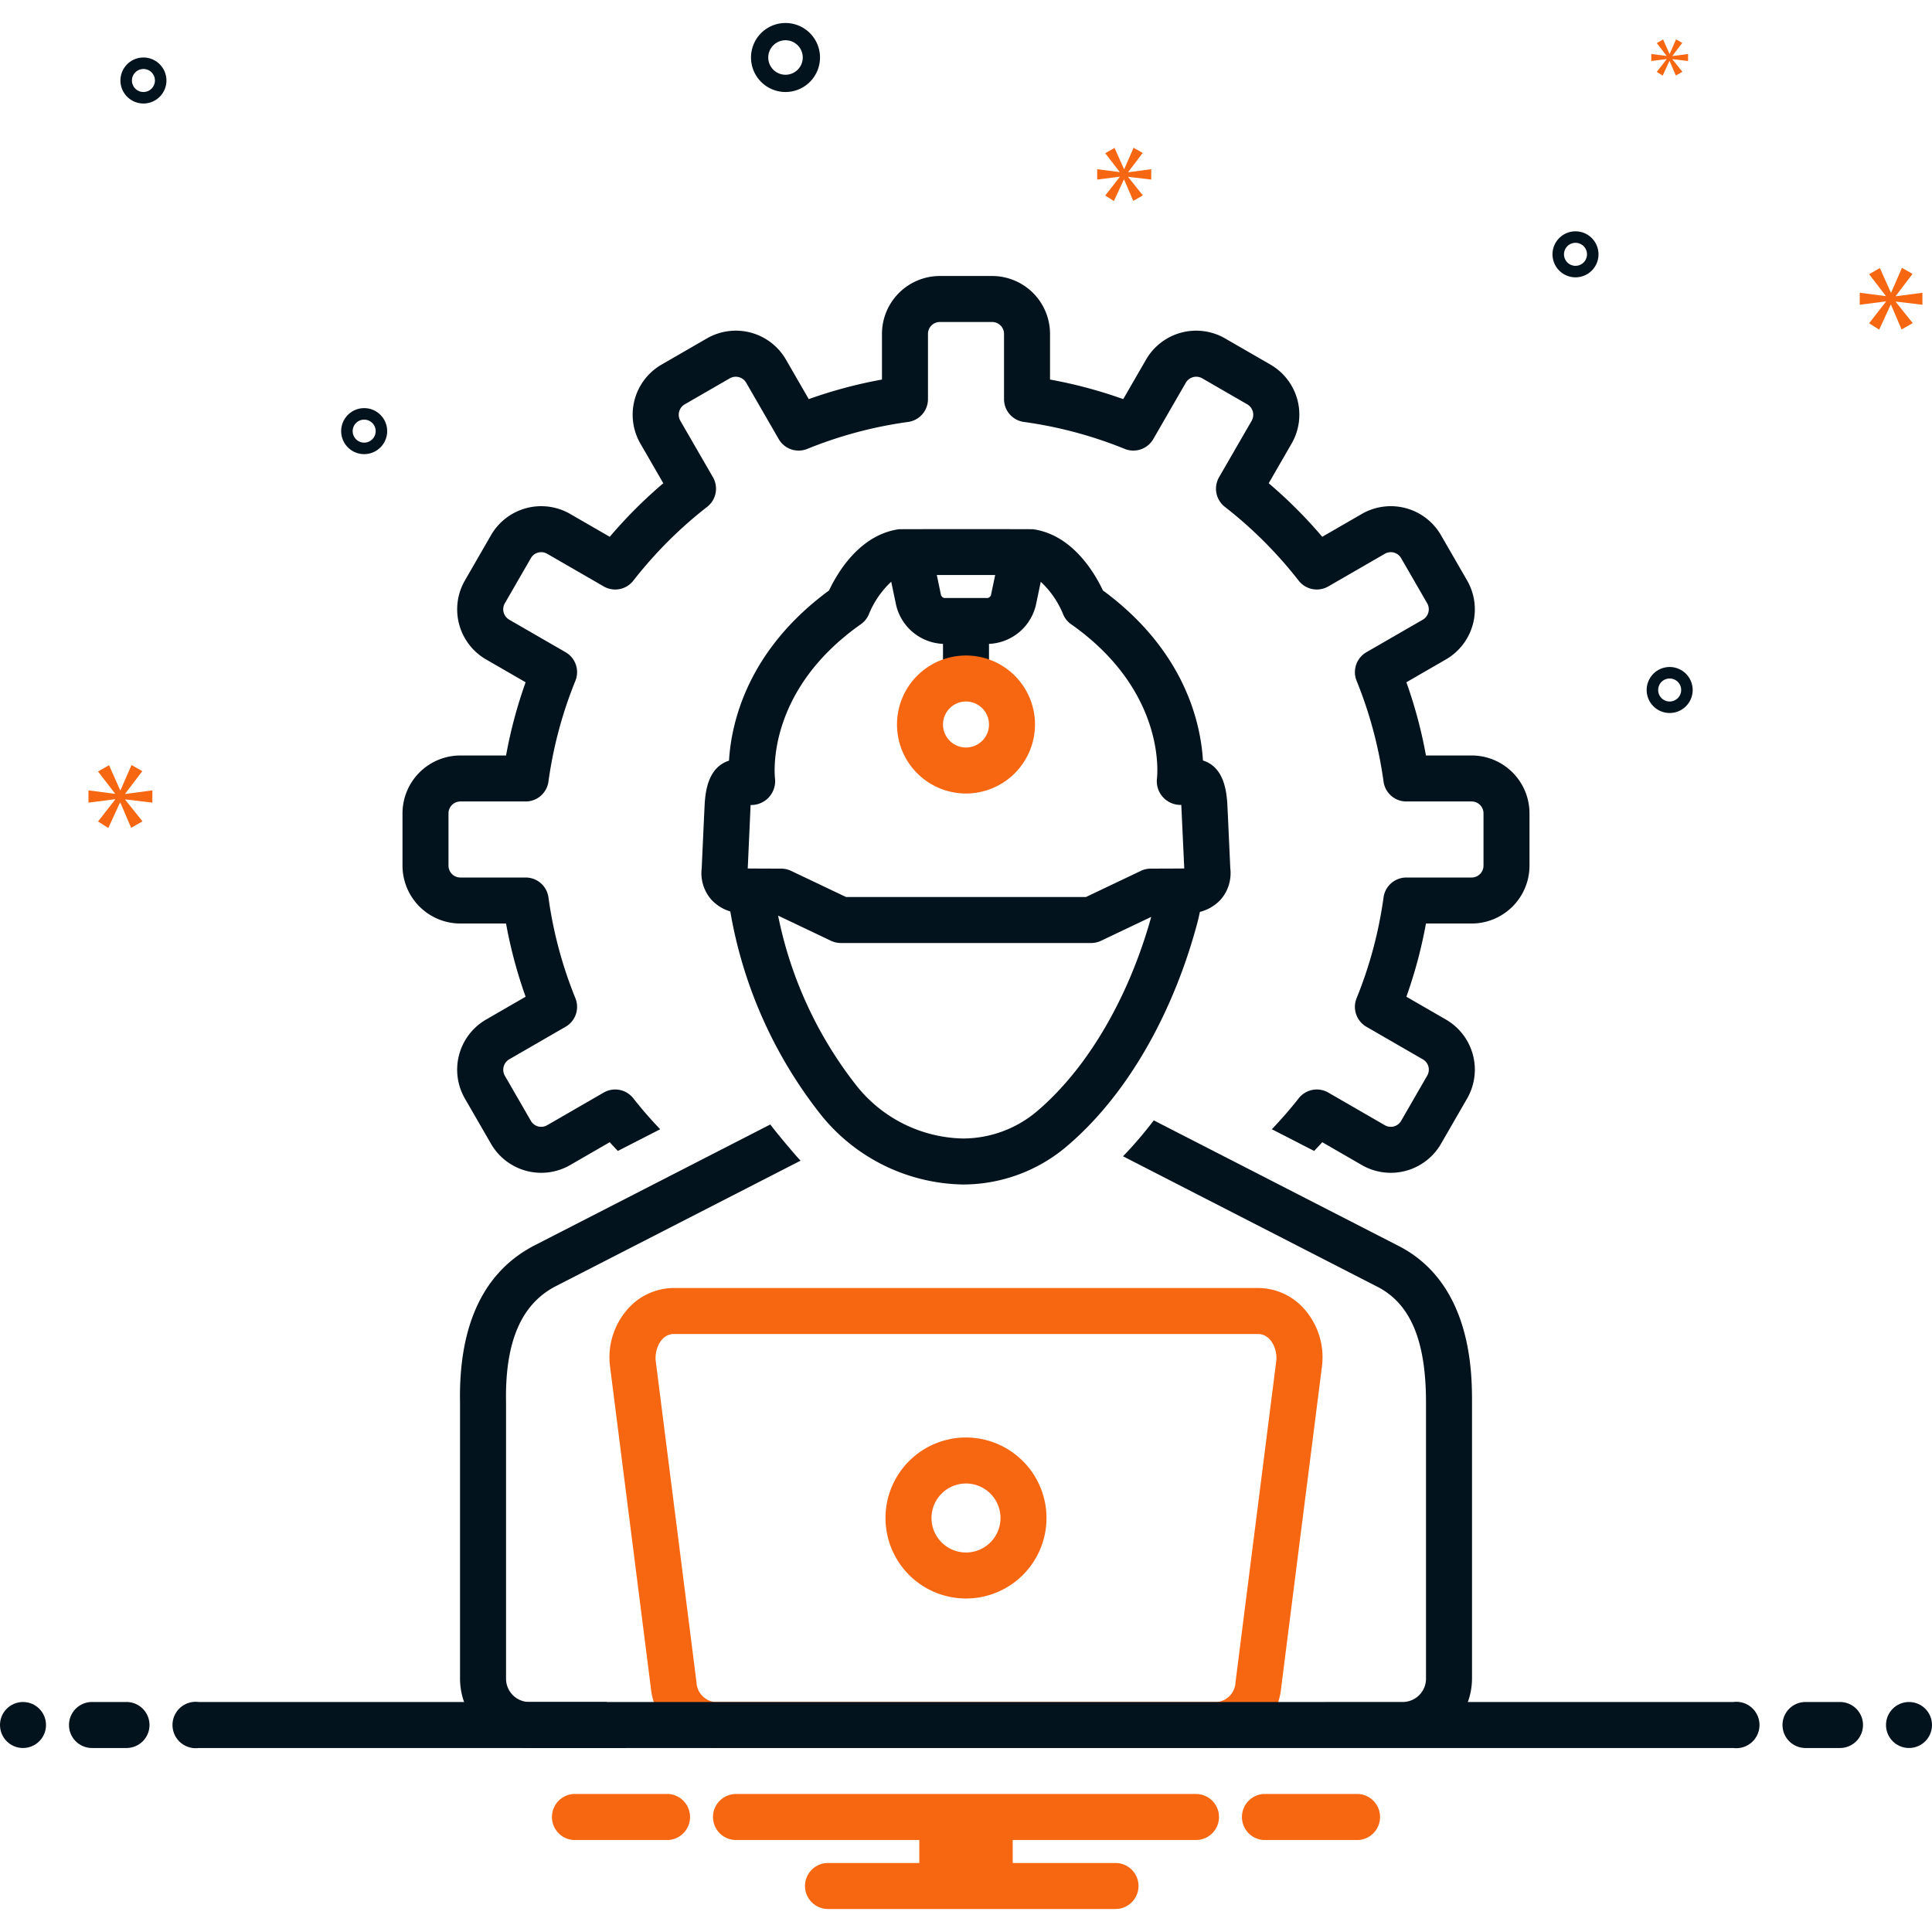
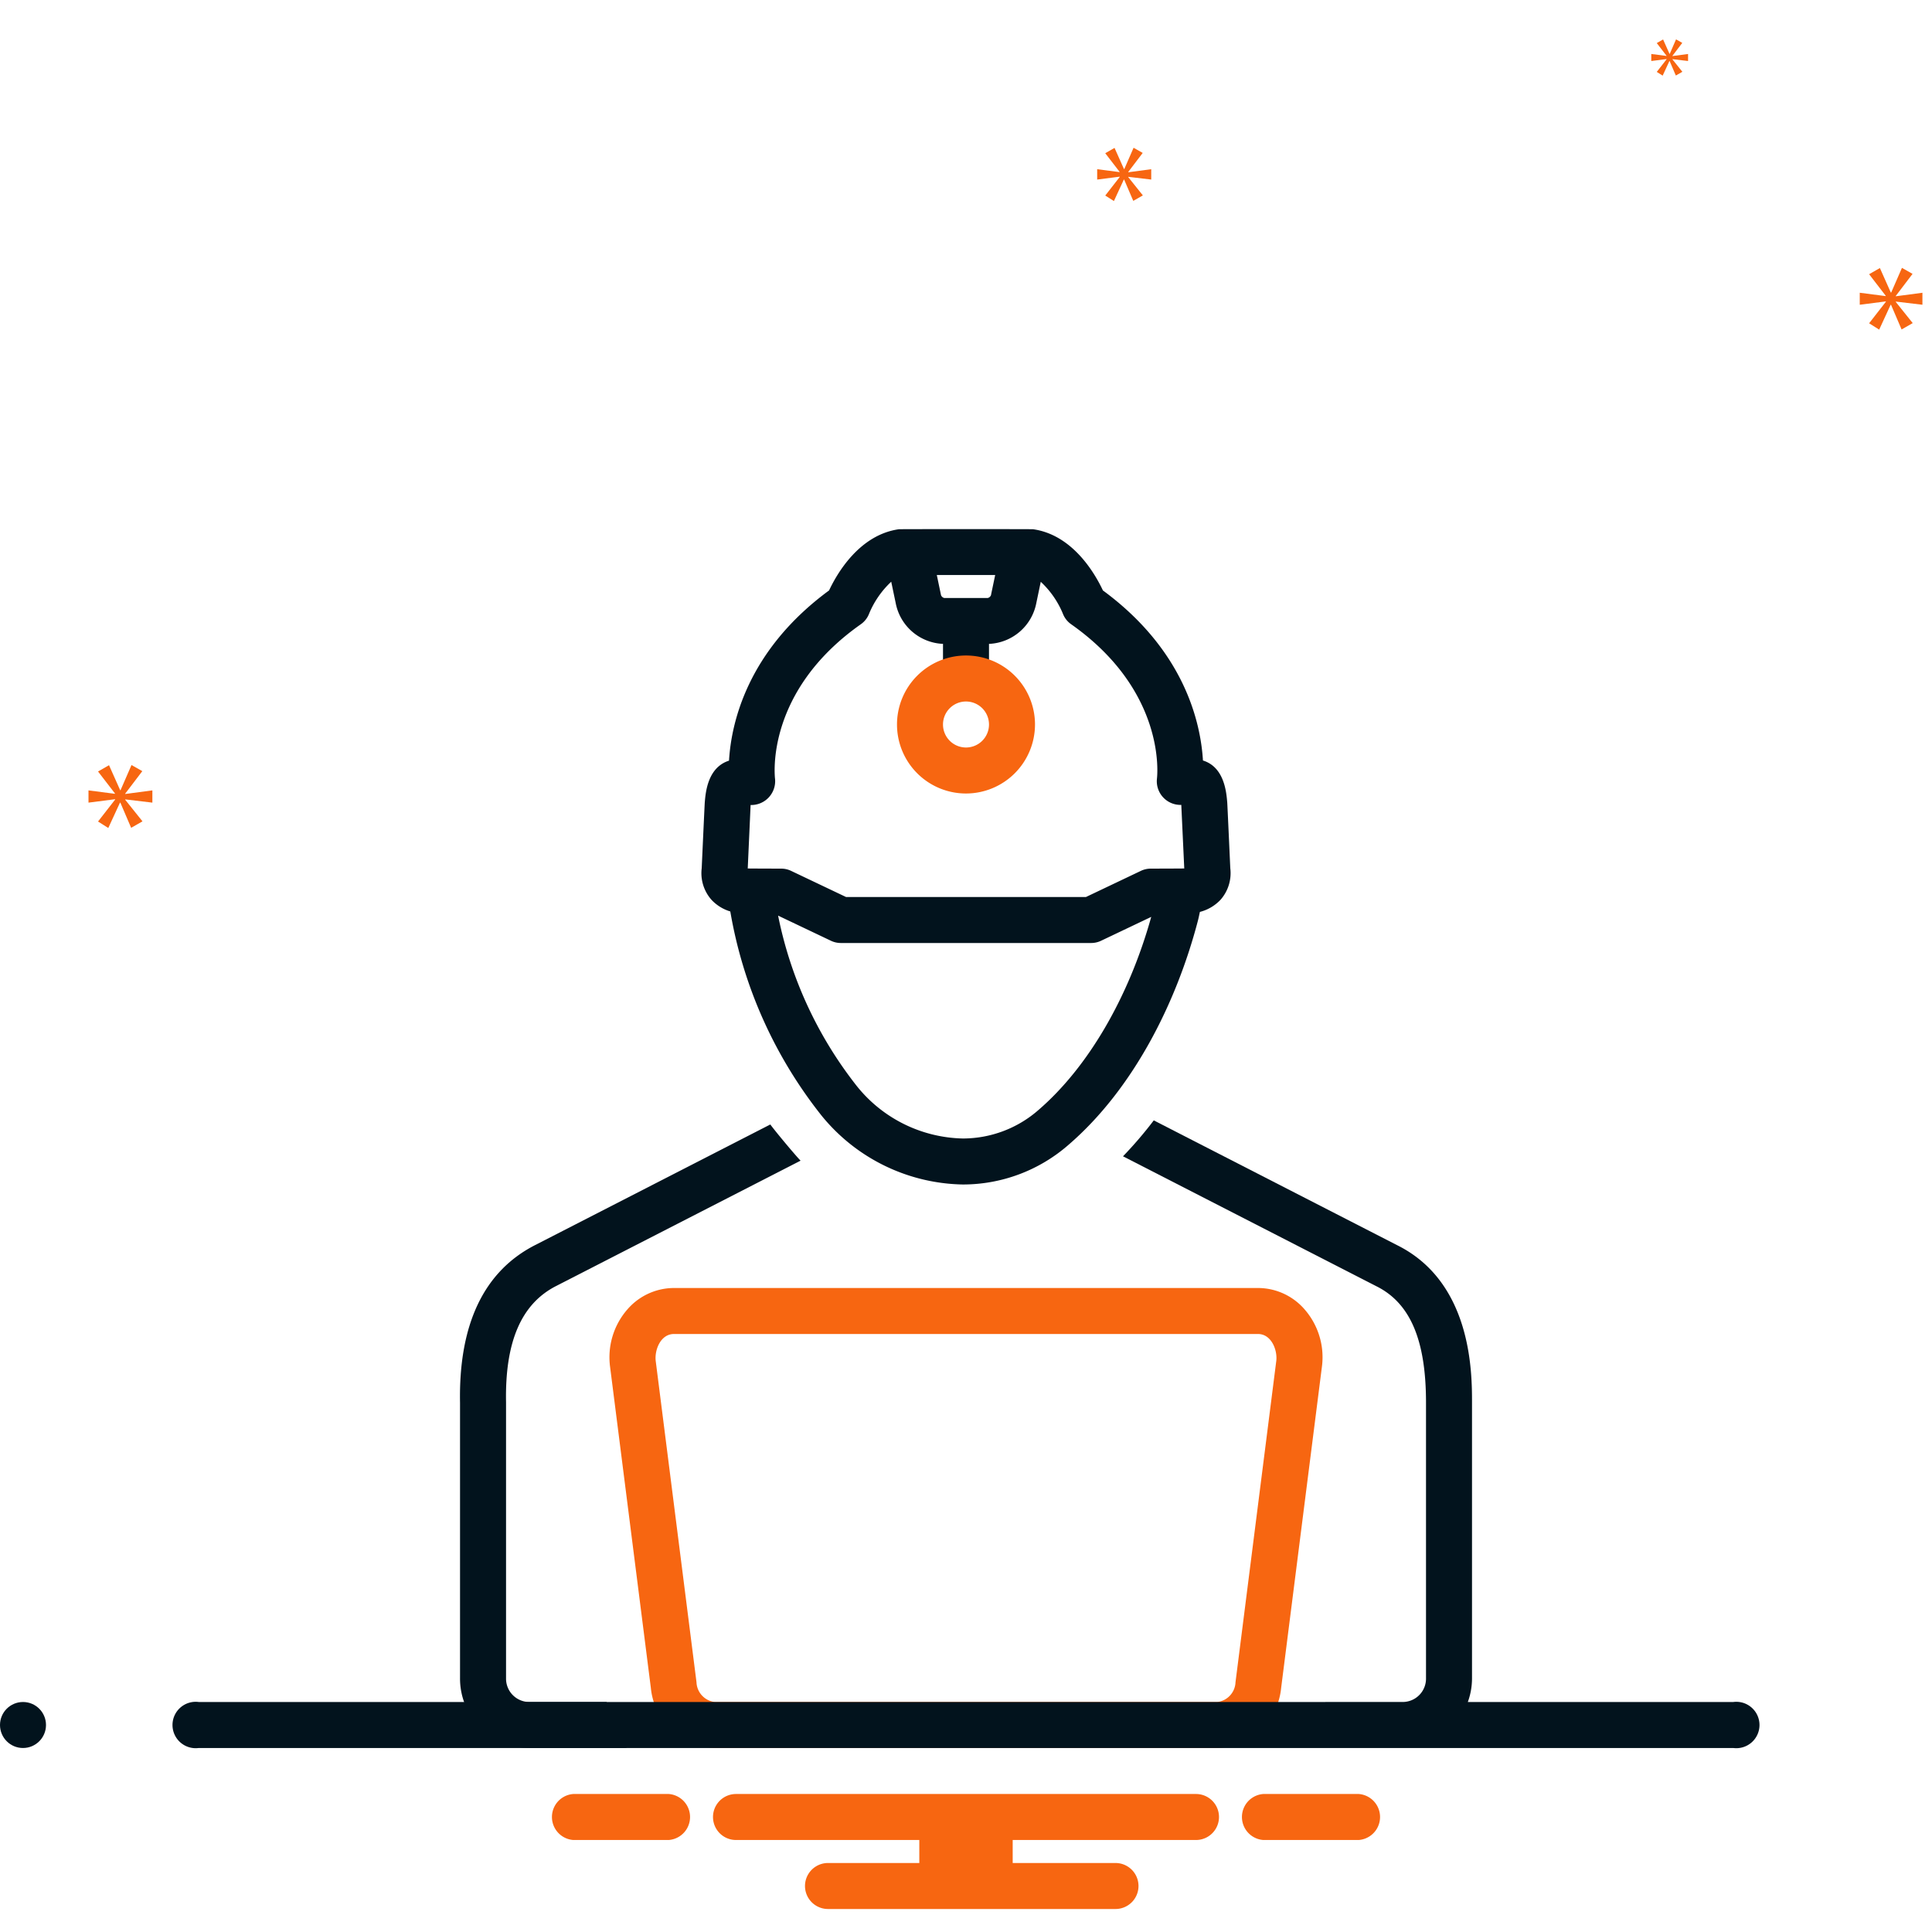
<svg xmlns="http://www.w3.org/2000/svg" id="Engineering" viewBox="0 0 168 168">
-   <path class="color2d4356 svgShape" d="M127.968 65.693h-3.972a40.367 40.367 0 0 0-1.702-6.366l3.436-1.984a5.031 5.031 0 0 0 1.842-6.873l-2.274-3.94a5.038 5.038 0 0 0-6.874-1.842l-3.445 1.99a40.952 40.952 0 0 0-4.657-4.657l1.989-3.445a5.03 5.03 0 0 0-1.841-6.874l-3.94-2.274a5.032 5.032 0 0 0-6.874 1.842l-1.983 3.436a40.446 40.446 0 0 0-6.366-1.702v-3.972A5.038 5.038 0 0 0 86.274 24h-4.548a5.038 5.038 0 0 0-5.033 5.032v3.972a40.446 40.446 0 0 0-6.366 1.702l-1.983-3.436a5.031 5.031 0 0 0-6.874-1.842l-3.94 2.274a5.032 5.032 0 0 0-1.842 6.874l1.99 3.445a40.952 40.952 0 0 0-4.657 4.657l-3.445-1.99a5.039 5.039 0 0 0-6.875 1.842L40.43 50.47a5.03 5.03 0 0 0 1.84 6.874l3.437 1.984a40.367 40.367 0 0 0-1.702 6.366h-3.972A5.038 5.038 0 0 0 35 70.726v4.548a5.038 5.038 0 0 0 5.032 5.032h3.972a40.367 40.367 0 0 0 1.702 6.366l-3.436 1.984a5.032 5.032 0 0 0-1.842 6.874l2.274 3.94a5.038 5.038 0 0 0 6.874 1.841l3.445-1.99c.224.264.473.505.703.762l3.682-1.888a36.804 36.804 0 0 1-2.333-2.686 2 2 0 0 0-2.577-.503l-4.92 2.841a1.034 1.034 0 0 1-1.41-.377l-2.274-3.94a1.055 1.055 0 0 1 .378-1.41l4.912-2.836a2 2 0 0 0 .852-2.486 36.45 36.45 0 0 1-2.343-8.764 2 2 0 0 0-1.981-1.728h-5.678A1.033 1.033 0 0 1 39 75.274v-4.548a1.033 1.033 0 0 1 1.032-1.033h5.678a2 2 0 0 0 1.981-1.727 36.46 36.46 0 0 1 2.343-8.765 2 2 0 0 0-.852-2.486s-4.904-2.83-4.912-2.836a1.046 1.046 0 0 1-.377-1.41l2.272-3.938a1.036 1.036 0 0 1 1.411-.379l4.92 2.841a1.997 1.997 0 0 0 2.577-.502 36.87 36.87 0 0 1 6.418-6.417 2 2 0 0 0 .503-2.578s-2.838-4.914-2.842-4.92a1.052 1.052 0 0 1 .378-1.41l3.94-2.274a1.049 1.049 0 0 1 1.409.378l2.836 4.911a1.998 1.998 0 0 0 2.485.853 36.47 36.47 0 0 1 8.766-2.343 2 2 0 0 0 1.727-1.981v-5.678A1.033 1.033 0 0 1 81.726 28h4.548a1.033 1.033 0 0 1 1.033 1.032v5.678a2 2 0 0 0 1.727 1.981 36.47 36.47 0 0 1 8.766 2.343 2.001 2.001 0 0 0 2.485-.853s2.831-4.904 2.836-4.912a1.048 1.048 0 0 1 1.41-.377s3.93 2.269 3.939 2.274a1.053 1.053 0 0 1 .377 1.41l-2.841 4.92a2 2 0 0 0 .503 2.578 36.87 36.87 0 0 1 6.418 6.417 2 2 0 0 0 2.577.502l4.92-2.84a1.033 1.033 0 0 1 1.41.377s2.272 3.935 2.274 3.94a1.045 1.045 0 0 1-.377 1.41l-4.913 2.835a2 2 0 0 0-.852 2.486 36.46 36.46 0 0 1 2.343 8.765 2 2 0 0 0 1.981 1.727h5.678A1.033 1.033 0 0 1 129 70.726v4.548a1.033 1.033 0 0 1-1.032 1.032h-5.678a2 2 0 0 0-1.981 1.728 36.45 36.45 0 0 1-2.343 8.764 2 2 0 0 0 .852 2.486l4.912 2.836a1.032 1.032 0 0 1 .377 1.41l-2.272 3.939a1.036 1.036 0 0 1-1.411.378l-4.92-2.84a2 2 0 0 0-2.577.502 36.809 36.809 0 0 1-2.333 2.686l3.682 1.888c.23-.257.479-.498.703-.761l3.445 1.989a5.039 5.039 0 0 0 6.875-1.842l2.272-3.938a5.03 5.03 0 0 0-1.84-6.875l-3.437-1.984a40.367 40.367 0 0 0 1.702-6.366h3.972A5.038 5.038 0 0 0 133 75.274v-4.548a5.038 5.038 0 0 0-5.032-5.033Z" fill="#02131d" />
  <path class="color2d4356 svgShape" d="M106.982 75.5s-.25-5.546-.265-5.717c-.075-.902-.256-3.08-2.112-3.652-.193-3.235-1.565-9.544-8.7-14.789-.67-1.43-2.611-4.837-6.076-5.322-.092-.014-11.568-.014-11.66 0-3.464.485-5.405 3.892-6.075 5.322-7.144 5.252-8.51 11.57-8.701 14.802-1.859.592-2.036 2.754-2.109 3.647-.014.169-.266 5.707-.266 5.707a3.496 3.496 0 0 0 .848 2.744 3.684 3.684 0 0 0 1.638 1.015 39.148 39.148 0 0 0 7.928 17.742 16.183 16.183 0 0 0 12.287 6 13.947 13.947 0 0 0 9.204-3.457c5.583-4.815 9.361-12.271 11.246-19.493.065-.248.113-.502.17-.752a3.743 3.743 0 0 0 1.792-1.053 3.498 3.498 0 0 0 .851-2.744zM86.538 50l-.345 1.645-.018.102a.403.403 0 0 1-.287.253h-3.775a.4.4 0 0 1-.286-.25L81.461 50zm3.773 46.513a9.98 9.98 0 0 1-6.592 2.486 12.126 12.126 0 0 1-9.217-4.564 35.084 35.084 0 0 1-6.841-14.816l4.595 2.187a1.996 1.996 0 0 0 .86.194h21.768a2.006 2.006 0 0 0 .86-.194l4.363-2.077c-1.943 6.977-5.487 13.068-9.796 16.784zm9.756-20.98a2.006 2.006 0 0 0-.859.194L94.433 78H73.567l-4.775-2.272a1.996 1.996 0 0 0-.86-.195s-2.826-.006-2.911-.014L65.27 70a2.076 2.076 0 0 0 2.126-2.266c-.038-.308-.827-7.617 7.462-13.454a1.999 1.999 0 0 0 .714-.913 7.991 7.991 0 0 1 1.926-2.782l.385 1.836A4.376 4.376 0 0 0 82 55.989v2.361c-.074.026-.14.066-.213.095a3.312 3.312 0 0 1 .616.52 12.663 12.663 0 0 1 3.592-.36c.04-.065.083-.13.114-.194l.006-.01c-.04-.015-.075-.037-.115-.051v-2.36a4.381 4.381 0 0 0 4.118-3.569l.383-1.83a7.923 7.923 0 0 1 1.925 2.776 1.996 1.996 0 0 0 .714.913c8.29 5.837 7.5 13.145 7.463 13.44a2.059 2.059 0 0 0 2.118 2.271l.258 5.528c-.085.008-2.912.014-2.912.014zM46.007 148a2.028 2.028 0 0 1-2.003-2.049v-24.016c-.098-5.248 1.32-8.55 4.337-10.098l21.275-10.91c-.434-.437-2.185-2.533-2.632-3.147a405650.99 405650.99 0 0 1-20.471 10.499c-4.446 2.28-6.636 6.9-6.51 13.693v23.98a6.033 6.033 0 0 0 6.004 6.048h8.489a10.184 10.184 0 0 1-1.744-4z" fill="#02131d" />
  <path class="color0bceb2 svgShape" d="M113.458 113.877a5.368 5.368 0 0 0-4.063-1.877h-50.79a5.368 5.368 0 0 0-4.063 1.877 6.331 6.331 0 0 0-1.49 4.99l3.544 27.91A5.784 5.784 0 0 0 62.148 152h43.704a5.784 5.784 0 0 0 5.552-5.222l3.543-27.912a6.332 6.332 0 0 0-1.489-4.989Zm-2.48 4.485-3.542 27.912a1.8 1.8 0 0 1-1.584 1.726H62.148a1.8 1.8 0 0 1-1.584-1.726l-3.543-27.912c-.12-.952.41-2.362 1.583-2.362h50.792c1.154 0 1.706 1.396 1.583 2.362Z" fill="#f76611" />
-   <path class="color0bceb2 svgShape" d="M84 125a7 7 0 1 0 7 7 7.008 7.008 0 0 0-7-7Zm0 10a3 3 0 1 1 3-3 3.003 3.003 0 0 1-3 3Z" fill="#f76611" />
  <circle class="color2d4356 svgShape" fill="#02131d" r="2" cy="150" cx="2" />
-   <path class="color2d4356 svgShape" d="M11 148H8a2 2 0 0 0 0 4h3a2 2 0 0 0 0-4zm149 0h-3a2 2 0 0 0 0 4h3a2 2 0 0 0 0-4z" fill="#02131d" />
-   <circle class="color2d4356 svgShape" fill="#02131d" r="2" cy="150" cx="166" />
  <path class="color0bceb2 svgShape" d="M118.154 156h-8.308a2.006 2.006 0 0 0 0 4h8.308a2.006 2.006 0 0 0 0-4zm-60 0h-8.308a2.006 2.006 0 0 0 0 4h8.308a2.006 2.006 0 0 0 0-4zM104 156H64a2 2 0 0 0 0 4h15.94v2H72a2 2 0 0 0 0 4h25a2 2 0 0 0 0-4h-8.94v-2H104a2 2 0 0 0 0-4z" fill="#f76611" />
  <path class="color2d4356 svgShape" d="M150.721 148h-23.083a6.046 6.046 0 0 0 .363-2.05v-23.979c0-2.586 0-10.456-6.509-13.693l-21.164-10.854a34.909 34.909 0 0 1-2.675 3.124l22.035 11.3c2.943 1.464 4.313 4.68 4.313 10.123v23.98a2.028 2.028 0 0 1-2.003 2.047h-6.75V148h-97.97a2.017 2.017 0 1 0 0 4h133.443a2.017 2.017 0 1 0 0-4Z" fill="#02131d" />
  <path class="color0bceb2 svgShape" d="M84 69a6 6 0 1 1 6-6 6.007 6.007 0 0 1-6 6Zm0-8a2 2 0 1 0 2 2 2.002 2.002 0 0 0-2-2Z" fill="#f76611" />
-   <path class="color2d4356 svgShape" d="M68.305 8a3 3 0 1 0-3-3 3.003 3.003 0 0 0 3 3zm0-4.5a1.5 1.5 0 1 1-1.5 1.5 1.501 1.501 0 0 1 1.5-1.5zM137 20.115a2 2 0 1 0 2 2 2.002 2.002 0 0 0-2-2zm0 3a1 1 0 1 1 1-1 1.001 1.001 0 0 1-1 1zM12.473 5a2 2 0 1 0 2 2 2.002 2.002 0 0 0-2-2zm0 3a1 1 0 1 1 1-1 1.001 1.001 0 0 1-1 1zm132.716 50a2 2 0 1 0 2 2 2.002 2.002 0 0 0-2-2zm0 3a1 1 0 1 1 1-1 1.001 1.001 0 0 1-1 1zM33.667 37.49a2 2 0 1 0-2 2 2.002 2.002 0 0 0 2-2zm-3 0a1 1 0 1 1 1 1 1.001 1.001 0 0 1-1-1z" fill="#02131d" />
  <path class="color0bceb2 svgShape" d="m10.888 69.011 1.487-1.955-.939-.532-.955 2.19h-.031l-.97-2.175-.955.548 1.471 1.909v.031l-2.301-.297v1.064l2.316-.297v.031l-1.486 1.908.891.564 1.018-2.206h.031l.939 2.19.986-.563-1.502-1.878v-.031l2.362.282V68.73l-2.362.312v-.031zM144.923 5.153l-.856 1.099.513.325.587-1.271h.017l.541 1.262.568-.325-.865-1.081v-.018l1.36.162v-.612l-1.36.18v-.018l.856-1.126-.541-.307-.549 1.261h-.019l-.558-1.252-.55.315.847 1.1v.018l-1.325-.171v.612l1.334-.171v.018zM167.167 26.5v-1.043l-2.317.306v-.03l1.458-1.918-.921-.522-.936 2.148h-.031l-.951-2.133-.937.537 1.443 1.873v.03l-2.257-.291V26.5l2.272-.291v.03l-1.458 1.872.875.553.998-2.164h.03l.921 2.149.967-.553-1.473-1.842v-.03l2.317.276zM98.108 14.952l1.258-1.654-.794-.45-.808 1.853h-.026l-.821-1.84-.808.463 1.245 1.615v.027l-1.947-.252v.9l1.96-.251v.026l-1.258 1.615.754.477.862-1.867h.026l.794 1.854.834-.477-1.271-1.589v-.026l1.999.238v-.9l-1.999.265v-.027z" fill="#f76611" />
</svg>